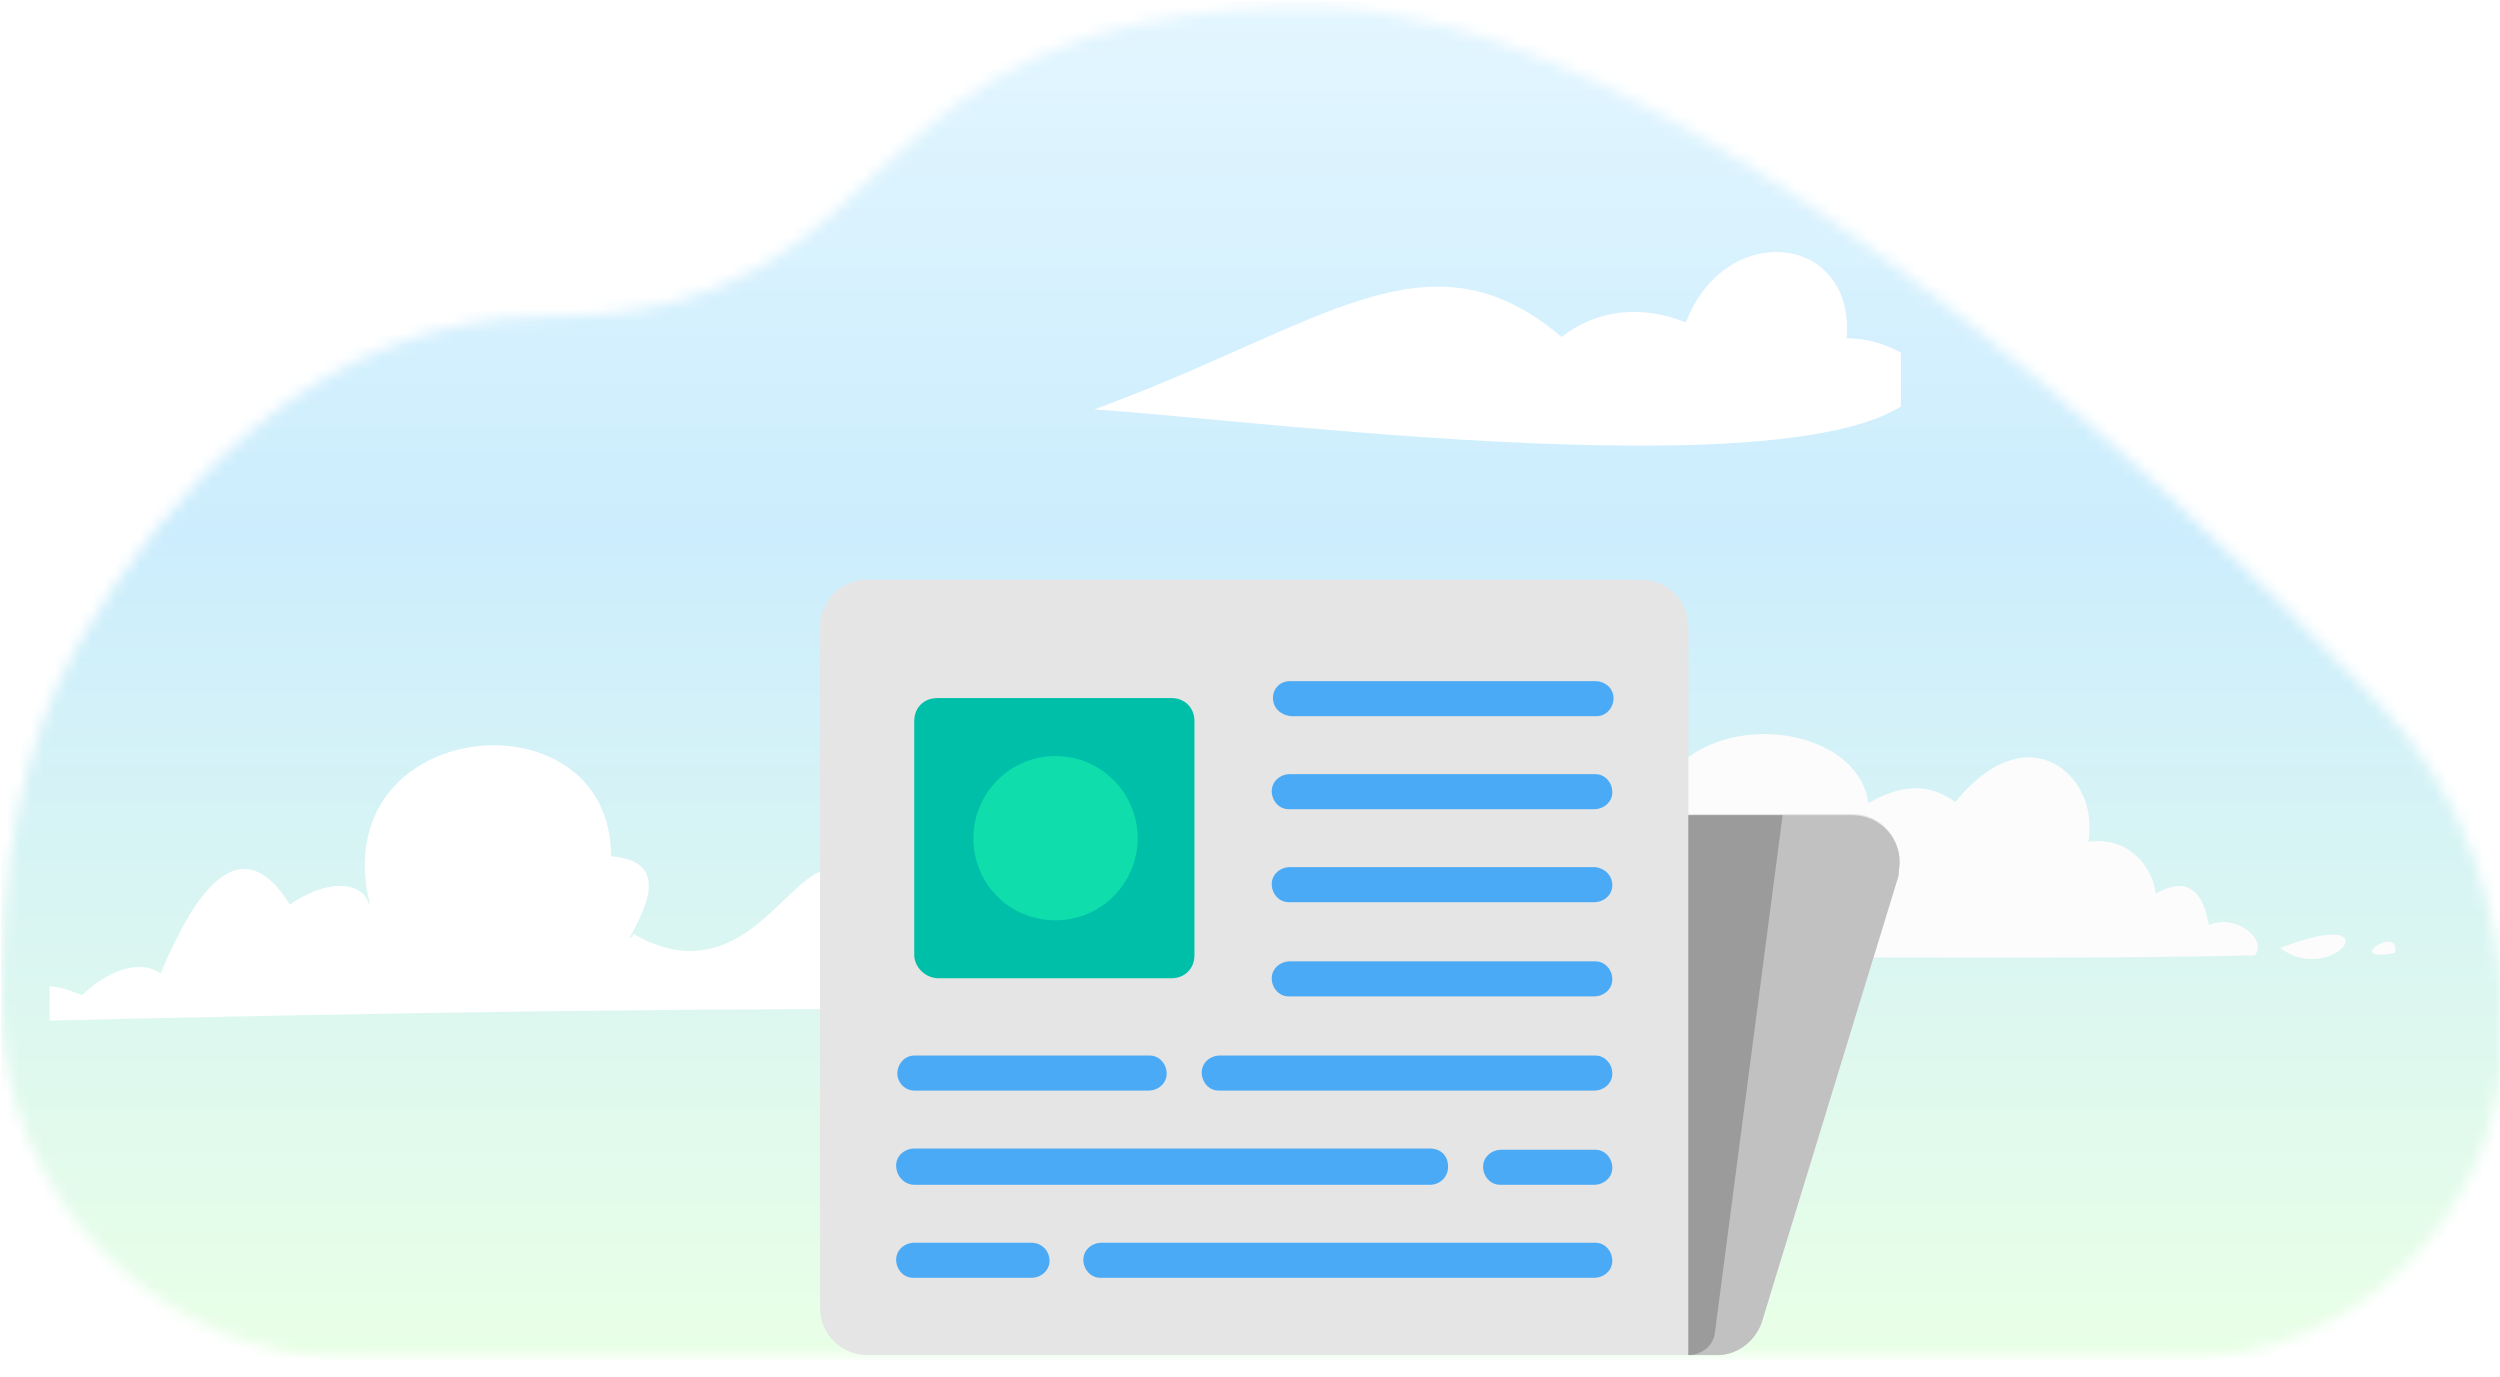
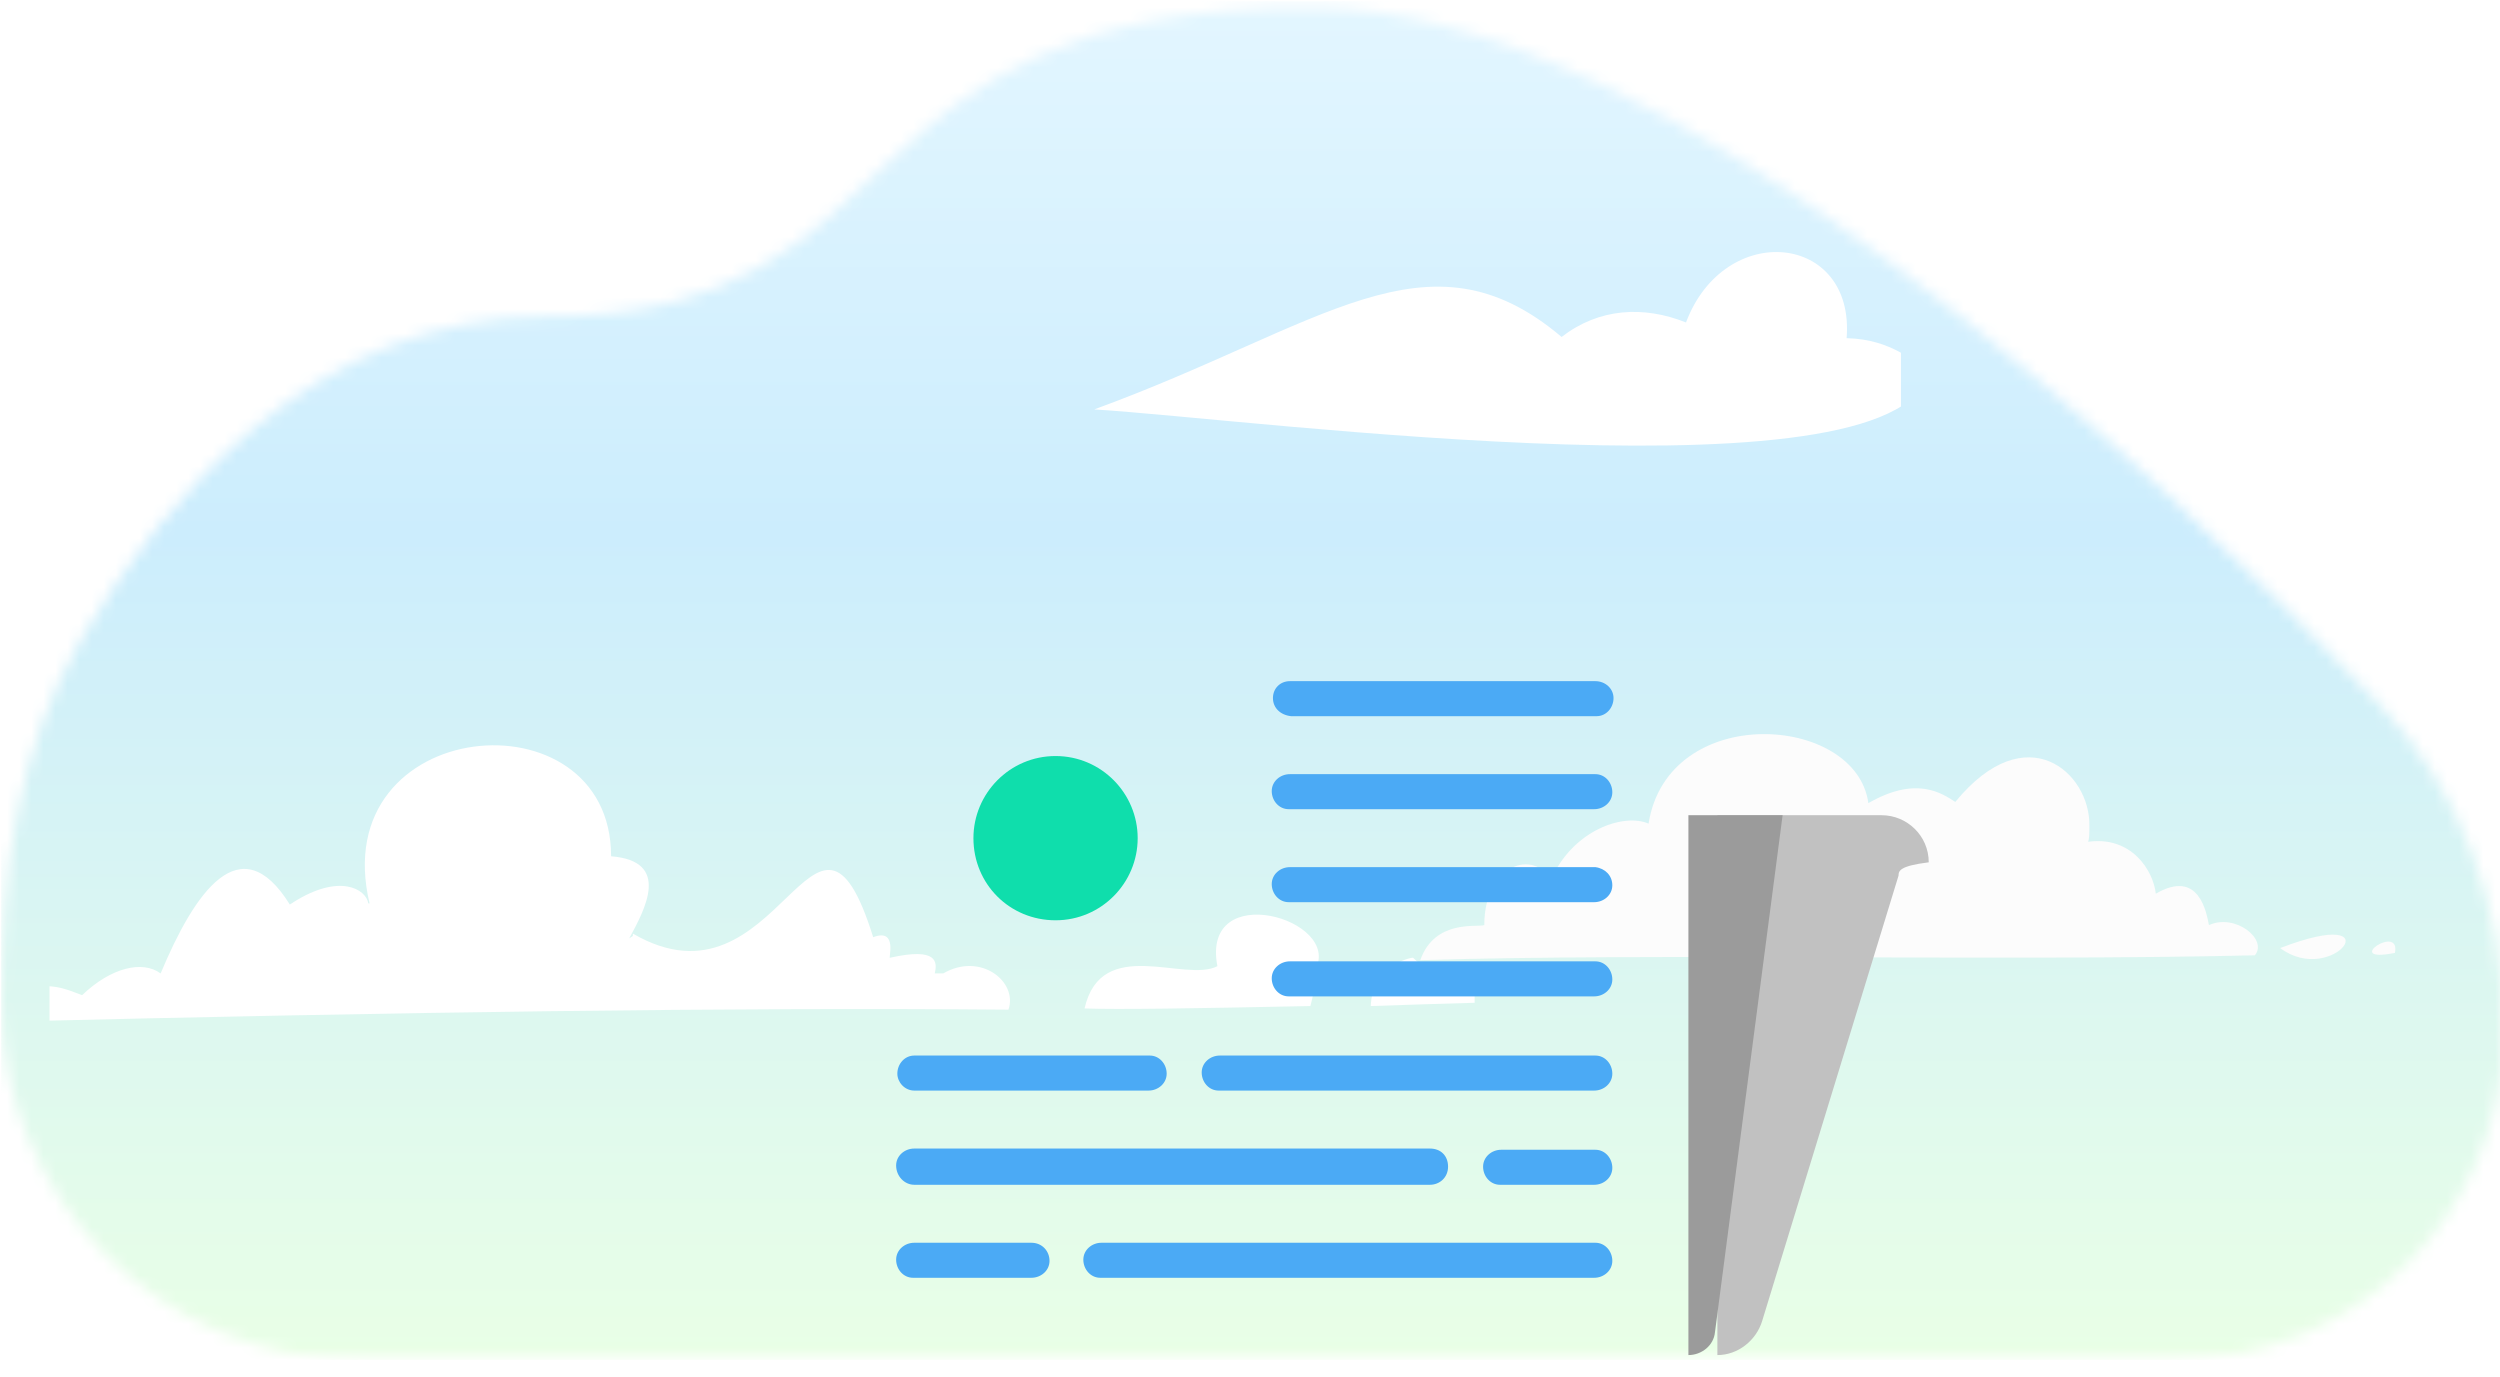
<svg xmlns="http://www.w3.org/2000/svg" xmlns:xlink="http://www.w3.org/1999/xlink" version="1.1" id="Layer_1" x="0px" y="0px" viewBox="0 0 207 114" style="enable-background:new 0 0 207 114;" xml:space="preserve">
  <style type="text/css">
	.st0{fill:none;}
	.st1{fill:#D9D9D9;filter:url(#Adobe_OpacityMaskFilter);}
	.st2{mask:url(#mask0_7264_26800_2_);}
	.st3{fill:url(#SVGID_1_);}
	.st4{clip-path:url(#SVGID_3_);}
	.st5{fill:#FFFFFF;}
	.st6{clip-path:url(#SVGID_5_);}
	.st7{fill:#FCFCFC;}
	.st8{clip-path:url(#SVGID_7_);}
	.st9{fill:#E5E5E5;}
	.st10{fill:#C1C1C1;}
	.st11{fill:#9B9B9B;}
	.st12{fill:#4BAAF5;}
	.st13{fill:#00BFA8;}
	.st14{fill:#0FDEAC;}
</style>
  <g>
    <rect x="-3.9" y="0.6" class="st0" width="216" height="112" />
    <defs>
      <filter id="Adobe_OpacityMaskFilter" filterUnits="userSpaceOnUse" x="0.1" y="0.1" width="207.1" height="112.5">
        <feColorMatrix type="matrix" values="1 0 0 0 0  0 1 0 0 0  0 0 1 0 0  0 0 0 1 0" />
      </filter>
    </defs>
    <mask maskUnits="userSpaceOnUse" x="0.1" y="0.1" width="207.1" height="112.5" id="mask0_7264_26800_2_">
      <path class="st1" d="M0.1,82.9c0-10.5,1.4-21.1,6.7-30.1C13.7,41,26.2,26.2,45.2,26.2c31.6,0,23-25.6,63.3-25.6    c29.8,0,69.6,37.8,88.3,57.5c7,7.3,10.5,17.1,10.5,27.2l0,0c0,15.1-12.2,27.3-27.3,27.3H29.8C13.4,112.6,0.1,99.3,0.1,82.9    L0.1,82.9z" />
    </mask>
    <g class="st2">
      <linearGradient id="SVGID_1_" gradientUnits="userSpaceOnUse" x1="103.681" y1="113.893" x2="103.681" y2="1.382" gradientTransform="matrix(1 0 0 -1 0 114)">
        <stop offset="0" style="stop-color:#E3F6FF" />
        <stop offset="0.391" style="stop-color:#CCEDFD" />
        <stop offset="1" style="stop-color:#E9FFE6" />
      </linearGradient>
      <rect x="0.1" y="0.1" class="st3" width="207.1" height="112.5" />
    </g>
    <g>
      <defs>
        <rect id="SVGID_2_" x="4.1" y="61.6" width="118" height="25" />
      </defs>
      <clipPath id="SVGID_3_">
        <use xlink:href="#SVGID_2_" style="overflow:visible;" />
      </clipPath>
      <g class="st4">
        <path class="st5" d="M24.3,74.7c-0.1,0.1-0.2,0.1-0.3,0.2c-4.1-6.6-7.9-1-10.7,5.7c-1.5-1.1-4.1-0.5-6.5,1.8     c-1.2-0.4-4.6-2.3-6.6,2.2c32.8-0.8,60.6-1.2,83.3-1c0.8-2.3-2.3-4.8-5.4-3h-0.7c0.2-0.9,0.3-2.2-3.7-1.3     c-0.2,0.2,0.7-2.5-1.4-1.7c-4.8-15.4-7.7,6.8-19.9-0.3c0,0.1,0,0.1,0,0.2l-0.3,0.2c1.3-2.4,3.5-6.4-1.5-6.8     c0-13.8-23.7-11.7-20,3.9h-0.1C30.3,73.6,28.1,72.3,24.3,74.7 M108.9,80.3c2.3-4.2-9.5-7.6-8.1-0.3c-2.7,1.4-9.6-2.6-11,3.5     c2.7,0.1,9,0,18.7-0.2C108.7,82.6,108.9,81.6,108.9,80.3 M117,79.3c-0.4,0-3.4,0.8-3.5,4c2.9-0.1,6.1-0.2,9.6-0.3     C124.3,78.6,119.9,82.2,117,79.3L117,79.3z" />
      </g>
    </g>
    <g>
      <defs>
        <rect id="SVGID_4_" x="111.1" y="60.6" width="89" height="21" />
      </defs>
      <clipPath id="SVGID_5_">
        <use xlink:href="#SVGID_4_" style="overflow:visible;" />
      </clipPath>
      <g class="st6">
        <path class="st7" d="M188.8,78.5C193.2,81.8,198.4,74.8,188.8,78.5 M173,68.4c0.1-4.4-5.2-9.2-11.1-2c-1.1-0.7-3.2-2.2-7.2,0.1     c-1-7.4-16.6-8.4-18.2,1.7c-2-0.9-6.3,0.5-8.1,4.7c-1.3-2.6-5.5-1.4-5.5,3.7c-0.6,0.2-4.1-0.5-5.3,2.9     c19.7-0.6,48.2,0.1,69.1-0.4c1.1-1.3-1.6-3.5-3.8-2.5c-0.2-1-0.8-4.7-4.4-2.6c-0.2-1.9-2-4.8-5.6-4.3C173,69.4,173,69,173,68.4      M198.3,78.9C198.8,76.4,193.8,79.8,198.3,78.9L198.3,78.9z" />
      </g>
    </g>
    <g>
      <defs>
        <rect id="SVGID_6_" x="90.3" y="20.6" width="67.1" height="16.4" />
      </defs>
      <clipPath id="SVGID_7_">
        <use xlink:href="#SVGID_6_" style="overflow:visible;" />
      </clipPath>
      <g class="st8">
        <path class="st5" d="M159.8,30.4c-1.5-0.3-3-2.3-6.9-2.4c0.7-8.7-10.1-9.8-13.3-1.3c-3.5-1.4-7.2-1.2-10.3,1.2     c-11.1-9.4-19.8-0.9-38.7,6C103.8,34.7,158.4,42,159.8,30.4L159.8,30.4z" />
      </g>
    </g>
    <g id="news-1" transform="translate(0 -72.3)">
-       <path id="Path_1" class="st9" d="M157.2,144.8l-11.3,36.9c-0.5,1.6-2,2.8-3.7,2.8H71.8c-2.1,0-3.9-1.7-3.9-3.9v-56.4    c0-2.1,1.7-3.9,3.9-3.9h64.1c2.1,0,3.9,1.7,3.9,3.9v15.5h13.6c2.1,0,3.9,1.7,3.8,3.9c0,0,0,0,0,0.1    C157.3,144.1,157.2,144.5,157.2,144.8z" />
-       <path id="Path_2" class="st10" d="M157.2,144.8l-11.3,36.9c-0.5,1.6-2,2.8-3.7,2.8h-2.4v-44.7h13.6c2.1,0,3.9,1.7,3.9,3.9    C157.3,144,157.2,144.4,157.2,144.8z" />
+       <path id="Path_2" class="st10" d="M157.2,144.8l-11.3,36.9c-0.5,1.6-2,2.8-3.7,2.8v-44.7h13.6c2.1,0,3.9,1.7,3.9,3.9    C157.3,144,157.2,144.4,157.2,144.8z" />
      <path id="Path_3" class="st11" d="M139.8,184.5L139.8,184.5v-44.7h7.8l-5.6,42.8C141.9,183.7,140.9,184.5,139.8,184.5z" />
      <path id="Path_4" class="st12" d="M105.4,130.1c0-0.8,0.6-1.4,1.4-1.4c0,0,0,0,0,0h25.3c0.8,0,1.5,0.6,1.5,1.4    c0,0.8-0.6,1.5-1.4,1.5h-25.3C106,131.5,105.4,130.9,105.4,130.1z M132.1,136.4h-25.3c-0.8,0-1.5,0.6-1.5,1.4    c0,0.8,0.6,1.5,1.4,1.5l0,0h25.3c0.8,0,1.5-0.6,1.5-1.4S132.9,136.4,132.1,136.4L132.1,136.4L132.1,136.4z M132.1,144.1h-25.3    c-0.8,0-1.5,0.6-1.5,1.4c0,0.8,0.6,1.5,1.4,1.5h25.3c0.8,0,1.5-0.6,1.5-1.4S132.9,144.2,132.1,144.1L132.1,144.1z M132.1,151.9    h-25.3c-0.8,0-1.5,0.6-1.5,1.4s0.6,1.5,1.4,1.5l0,0h25.3c0.8,0,1.5-0.6,1.5-1.4C133.5,152.6,132.9,151.9,132.1,151.9L132.1,151.9z     M132.1,159.7H101c-0.8,0-1.5,0.6-1.5,1.4c0,0.8,0.6,1.5,1.4,1.5h31.1c0.8,0,1.5-0.6,1.5-1.4S132.9,159.7,132.1,159.7L132.1,159.7    L132.1,159.7z M75.7,162.6h19.4c0.8,0,1.5-0.6,1.5-1.4c0-0.8-0.6-1.5-1.4-1.5l0,0H75.7c-0.8,0-1.4,0.7-1.4,1.5c0,0,0,0,0,0    C74.3,161.9,74.9,162.6,75.7,162.6C75.7,162.6,75.7,162.6,75.7,162.6z M132.1,167.5h-7.8c-0.8,0-1.5,0.6-1.5,1.4    c0,0.8,0.6,1.5,1.4,1.5h7.8c0.8,0,1.5-0.6,1.5-1.4C133.5,168.2,132.9,167.5,132.1,167.5C132.1,167.5,132.1,167.5,132.1,167.5    L132.1,167.5z M75.7,170.4h42.7c0.8,0,1.5-0.6,1.5-1.5s-0.6-1.5-1.5-1.5H75.7c-0.8,0-1.5,0.6-1.5,1.4    C74.2,169.7,74.9,170.4,75.7,170.4L75.7,170.4z M132.1,175.2H91.2c-0.8,0-1.5,0.6-1.5,1.4c0,0.8,0.6,1.5,1.4,1.5h40.9    c0.8,0,1.5-0.6,1.5-1.4C133.5,175.9,132.9,175.2,132.1,175.2L132.1,175.2z M85.4,175.2h-9.7c-0.8,0-1.5,0.6-1.5,1.4    c0,0.8,0.6,1.5,1.4,1.5l0,0h9.8c0.8,0,1.5-0.6,1.5-1.4C86.9,175.9,86.3,175.2,85.4,175.2L85.4,175.2L85.4,175.2z" />
-       <path id="Path_5" class="st13" d="M75.7,151.4V132c0-1.1,0.8-1.9,1.9-1.9c0,0,0,0,0,0H97c1.1,0,1.9,0.8,1.9,1.9c0,0,0,0,0,0v19.4    c0,1.1-0.8,1.9-1.9,1.9c0,0,0,0,0,0H77.7c-1,0-1.9-0.8-2-1.8C75.7,151.5,75.7,151.5,75.7,151.4z" />
      <path id="Path_6" class="st14" d="M94.2,141.7c0,3.7-3,6.8-6.8,6.8s-6.8-3-6.8-6.8c0-3.7,3-6.8,6.8-6.8l0,0    C91.2,134.9,94.2,138,94.2,141.7C94.2,141.7,94.2,141.7,94.2,141.7z" />
    </g>
  </g>
</svg>